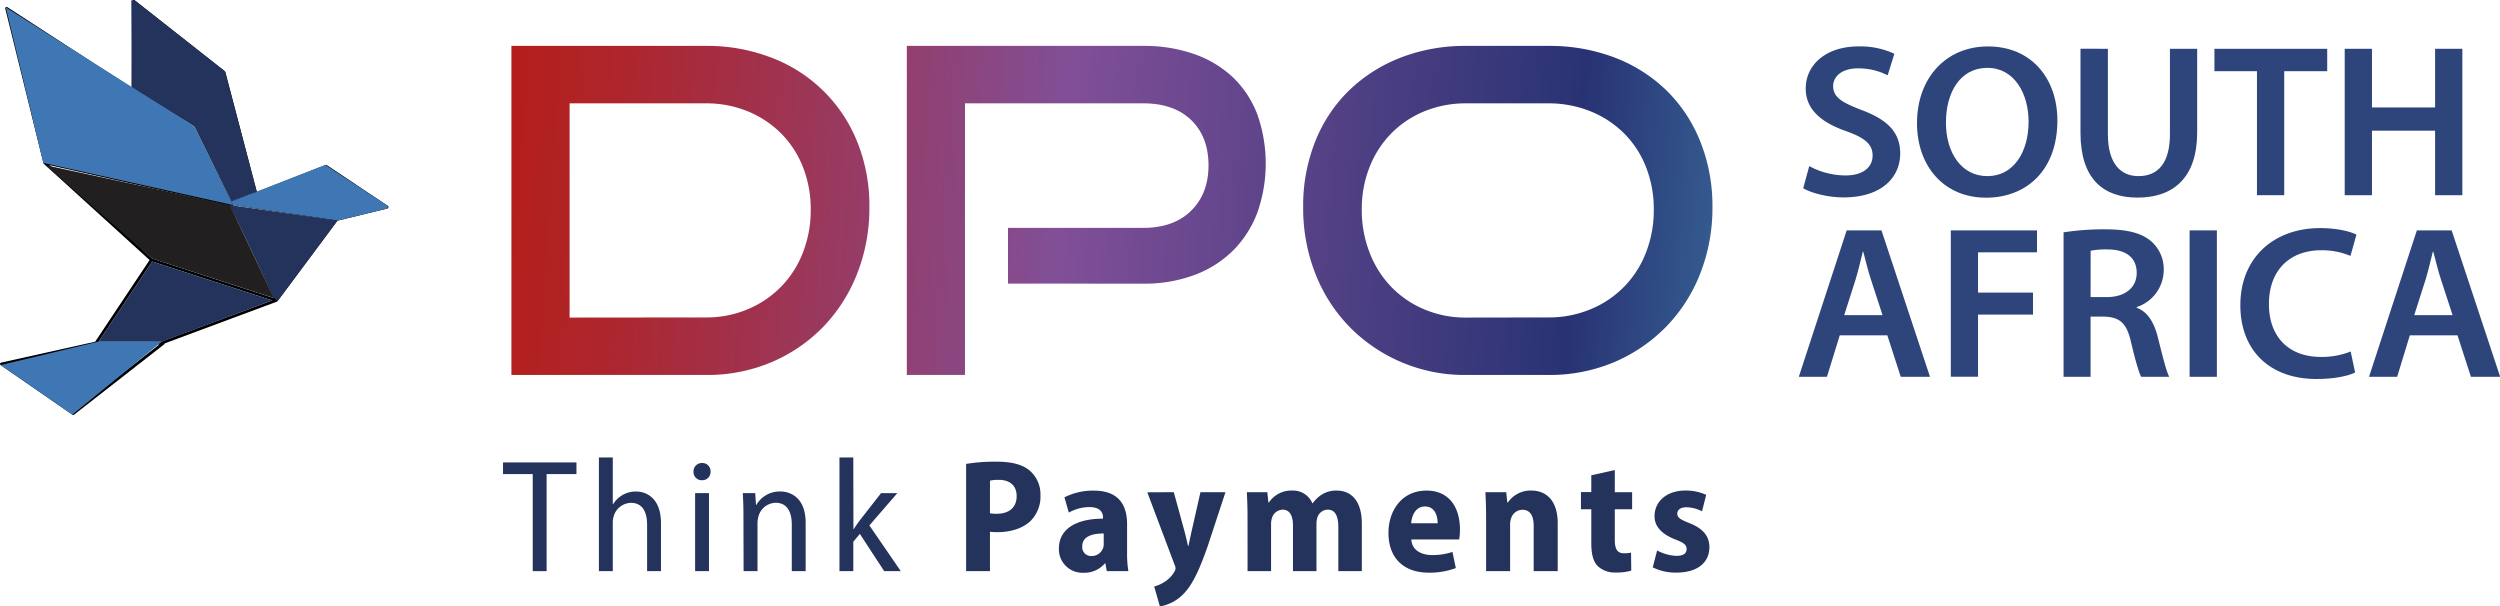
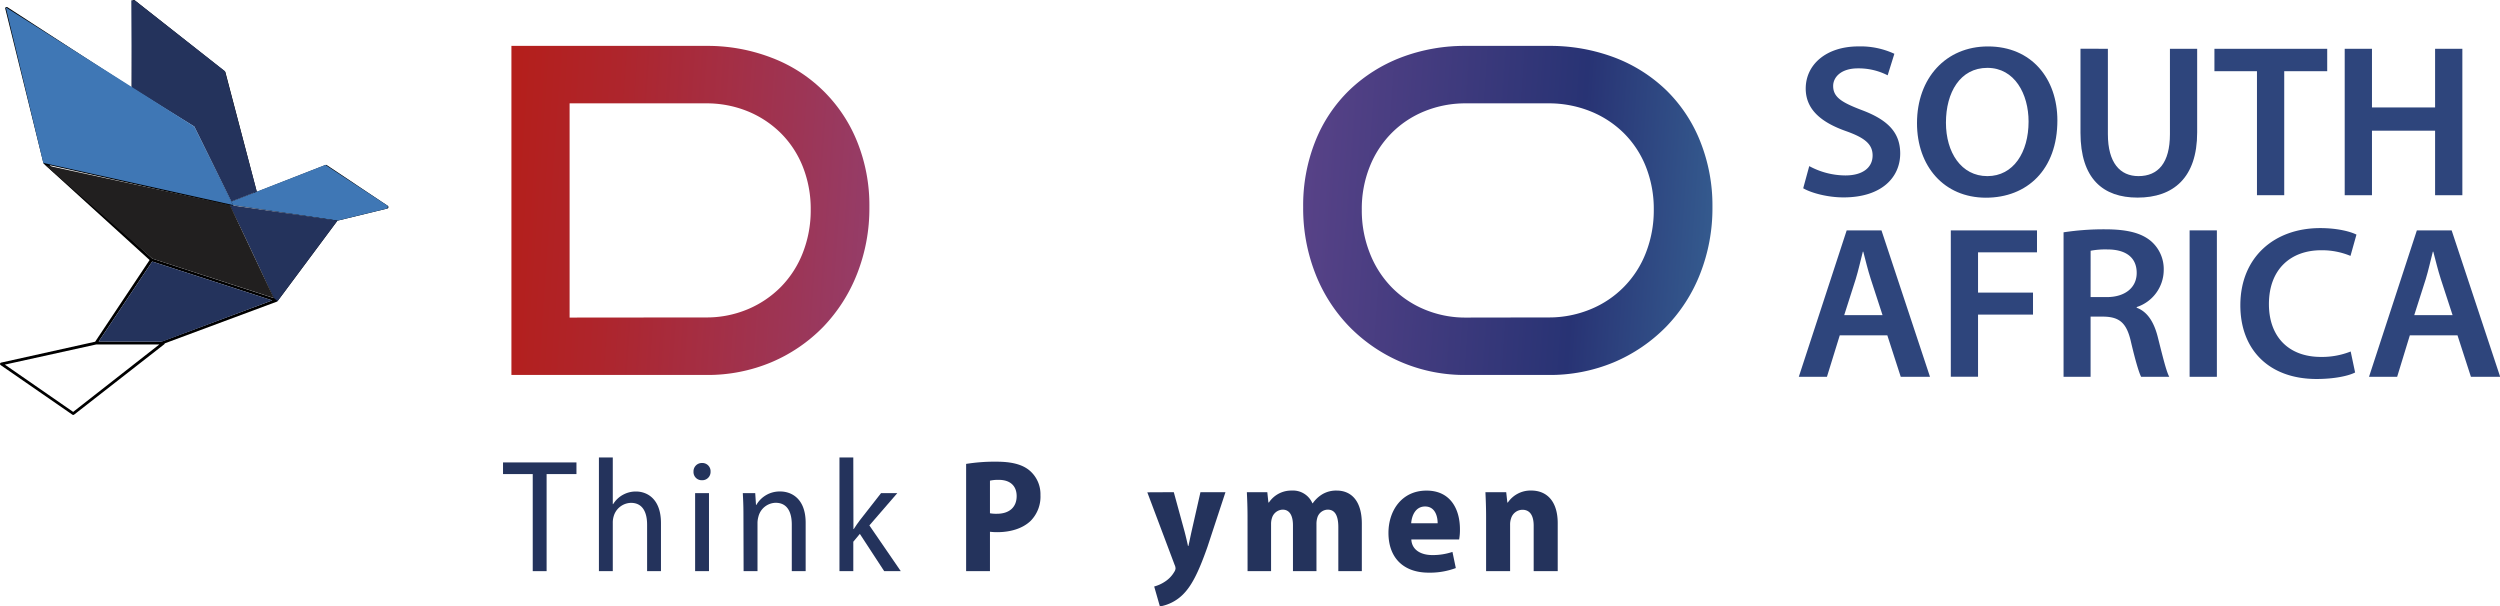
<svg xmlns="http://www.w3.org/2000/svg" xmlns:xlink="http://www.w3.org/1999/xlink" id="Layer_1" data-name="Layer 1" viewBox="0 0 744.55 180.61">
  <defs>
    <style>.cls-1{fill:#24335c;}.cls-2{fill:#3f77b5;}.cls-3{fill:#211f1f;}.cls-4{fill:url(#linear-gradient);}.cls-5{fill:url(#linear-gradient-2);}.cls-6{fill:url(#linear-gradient-3);}.cls-7{fill:#2e457c;}</style>
    <linearGradient id="linear-gradient" x1="193.97" y1="267.49" x2="688.42" y2="302.71" gradientUnits="userSpaceOnUse">
      <stop offset="0.01" stop-color="#b41f1c" />
      <stop offset="0.07" stop-color="#ae252c" />
      <stop offset="0.18" stop-color="#9d3555" />
      <stop offset="0.34" stop-color="#814f97" />
      <stop offset="0.34" stop-color="#814f98" />
      <stop offset="0.65" stop-color="#283374" />
      <stop offset="0.75" stop-color="#376394" />
      <stop offset="0.86" stop-color="#4795b6" />
      <stop offset="0.95" stop-color="#51b4cb" />
      <stop offset="0.99" stop-color="#55c0d3" />
    </linearGradient>
    <linearGradient id="linear-gradient-2" x1="194.66" y1="258.71" x2="689.19" y2="293.94" xlink:href="#linear-gradient" />
    <linearGradient id="linear-gradient-3" x1="195.28" y1="248.58" x2="690.01" y2="283.83" xlink:href="#linear-gradient" />
  </defs>
  <title>DPO South Africa</title>
  <path class="cls-1" d="M205.74,348.52h-8.85v-3.47h21.87v3.47h-8.89v28.91h-4.13Z" transform="translate(-47.08 -207.33)" />
  <path class="cls-1" d="M225.45,343.57h4.13v13.91h.1a7.92,7.92,0,0,1,6.81-3.77c3.13,0,7.44,2,7.44,9.41v14.31H239.8V363.57c0-3.48-1.21-6.48-4.8-6.48a5.49,5.49,0,0,0-5.17,4.06,6.45,6.45,0,0,0-.25,1.93v14.35h-4.13Z" transform="translate(-47.08 -207.33)" />
  <path class="cls-1" d="M258.7,347.79a2.47,2.47,0,0,1-2.62,2.56,2.43,2.43,0,0,1-2.46-2.56,2.48,2.48,0,0,1,2.54-2.57A2.45,2.45,0,0,1,258.7,347.79Zm-4.6,29.64V354.19h4.13v23.24Z" transform="translate(-47.08 -207.33)" />
  <path class="cls-1" d="M268.49,360.38c0-2.51-.09-4.28-.19-6.19H272l.23,3.51h.11a8,8,0,0,1,7.11-4c3.27,0,7.57,2.05,7.57,9.33v14.39h-4.13V363.56c0-3.46-1.17-6.49-4.82-6.49a5.43,5.43,0,0,0-5.13,4.17,7,7,0,0,0-.26,2v14.19h-4.14Z" transform="translate(-47.08 -207.33)" />
  <path class="cls-1" d="M301.25,364.89h.1c.53-.85,1.23-1.84,1.83-2.64l6.3-8.06h4.84L306,363.81l9.35,13.62h-4.94l-7.25-11.1-1.95,2.34v8.76h-4.12V343.57h4.12Z" transform="translate(-47.08 -207.33)" />
  <path class="cls-1" d="M334.81,345.49a53.44,53.44,0,0,1,9.08-.66c4.35,0,7.57.77,9.76,2.58a9.25,9.25,0,0,1,3.3,7.37,10.27,10.27,0,0,1-2.95,7.7c-2.4,2.29-6.06,3.34-9.91,3.34a19.15,19.15,0,0,1-2.18-.12v11.73h-7.1Zm7.1,14.7a10.45,10.45,0,0,0,2.06.15c3.75,0,5.89-2,5.89-5.26,0-2.93-1.81-4.84-5.33-4.84a11.39,11.39,0,0,0-2.62.24Z" transform="translate(-47.08 -207.33)" />
-   <path class="cls-1" d="M376.7,377.43l-.41-2.33h-.14a8,8,0,0,1-6.39,2.81,7,7,0,0,1-7.32-7.17c0-6.15,5.57-8.94,13.14-8.94v-.37c0-1.43-.81-3.09-4.09-3.08A12.46,12.46,0,0,0,365.4,360l-1.31-4.55a18.63,18.63,0,0,1,8.76-2c7.78,0,9.9,4.74,9.9,10v8.37a32.7,32.7,0,0,0,.38,5.6Zm-.91-11.22c-3.38,0-6.39.86-6.39,3.8a2.64,2.64,0,0,0,2.77,2.92,3.64,3.64,0,0,0,3.48-2.49,3.91,3.91,0,0,0,.14-1.2Z" transform="translate(-47.08 -207.33)" />
  <path class="cls-1" d="M396.66,353.91l3.22,11.77c.36,1.38.75,3,1,4.24h.14c.28-1.25.61-2.88.91-4.23l2.67-11.78h7.45l-5.36,16.28c-2.76,7.86-4.84,11.84-7.51,14.39a12.83,12.83,0,0,1-6.66,3.36l-1.7-5.94a10.81,10.81,0,0,0,3.22-1.46,8.58,8.58,0,0,0,2.76-2.89,2.14,2.14,0,0,0,.38-1,2.65,2.65,0,0,0-.28-1.11l-8.13-21.59Z" transform="translate(-47.08 -207.33)" />
  <path class="cls-1" d="M418.62,361.29c0-2.82-.1-5.23-.2-7.38h6.09l.32,3.06H425a8,8,0,0,1,6.78-3.54,6.28,6.28,0,0,1,6.16,3.79h.1a9.44,9.44,0,0,1,2.92-2.73,8.1,8.1,0,0,1,4.19-1.06c4.49,0,7.51,3.22,7.51,9.84v14.16h-7v-13.1c0-3.18-.87-5.22-3.14-5.22a3.31,3.31,0,0,0-3.12,2.43,6.21,6.21,0,0,0-.25,1.8v14.09h-7V363.78c0-2.58-.81-4.67-3.08-4.67a3.46,3.46,0,0,0-3.17,2.48,5.62,5.62,0,0,0-.27,1.83v14h-7Z" transform="translate(-47.08 -207.33)" />
  <path class="cls-1" d="M467.4,368c.17,3.22,3,4.64,6.25,4.64a18.41,18.41,0,0,0,6-.94l1,4.81a22.12,22.12,0,0,1-8.06,1.37c-7.64,0-12-4.52-12-11.85,0-6.56,3.92-12.59,11.34-12.59,7,0,9.95,5.34,9.95,11.55a15.82,15.82,0,0,1-.24,3Zm7.84-4.83c0-2.14-.8-5-3.74-5s-4,2.88-4.14,5Z" transform="translate(-47.08 -207.33)" />
  <path class="cls-1" d="M489.67,361.29c0-2.82-.1-5.23-.2-7.38h6.19L496,357h.14a8.19,8.19,0,0,1,6.93-3.58c4.8,0,7.93,3.31,7.93,9.73v14.27h-7.16V363.89c0-2.72-.92-4.74-3.36-4.74a3.58,3.58,0,0,0-3.37,2.57,5.5,5.5,0,0,0-.29,1.92v13.79h-7.15Z" transform="translate(-47.08 -207.33)" />
-   <path class="cls-1" d="M528,347.32v6.59h5.16V359H528v9.18c0,2.81.85,3.93,2.78,3.93a10,10,0,0,0,2.06-.2l.06,5.36a15.54,15.54,0,0,1-4.56.57A7.51,7.51,0,0,1,523,376c-1.36-1.34-2-3.45-2-6.9V359h-3.08v-5.12h3.08v-5Z" transform="translate(-47.08 -207.33)" />
-   <path class="cls-1" d="M540.61,371.27a13,13,0,0,0,5.77,1.6c2.07,0,3-.74,3-2s-.74-1.86-3.3-2.86c-4.66-1.77-6.27-4.37-6.24-6.95,0-4.36,3.58-7.64,9.19-7.64a14.58,14.58,0,0,1,6.19,1.29l-1.25,4.9a10.56,10.56,0,0,0-4.64-1.21c-1.76,0-2.72.78-2.72,1.92s.83,1.7,3.56,2.79c4.25,1.65,6,4,6,7.19,0,4.52-3.49,7.56-9.79,7.56a15.14,15.14,0,0,1-7.08-1.57Z" transform="translate(-47.08 -207.33)" />
  <path d="M162.61,268.66l-18.23-12.18a.47.47,0,0,0-.4,0l-20.42,8-9.35-35.65a.44.44,0,0,0-.14-.22L87.19,207.42a.43.43,0,0,0-.7.32l-.19,25.74-37-24a.44.44,0,0,0-.48,0,.4.4,0,0,0-.17.43L60,255.87a.22.22,0,0,0,0,.11,0,0,0,0,0,0,0l.06.07,31.57,28.72L75.42,309.1l-28,6.22a.41.41,0,0,0-.15.74l21.37,14.77a.4.4,0,0,0,.24.07.37.37,0,0,0,.28-.09L96,309.86a.49.49,0,0,0,.15-.27l33.43-12.44h0a.36.36,0,0,0,.12-.08l0,0s0,0,0,0h0l17.85-24,14.88-3.63a.42.42,0,0,0,.32-.32A.44.44,0,0,0,162.61,268.66ZM87.34,208.61l26.08,20.48,9.34,35.62L116,267.35,105.1,245.72a.38.38,0,0,0-.15-.16L87.15,234Zm42.15,87.33-7.22-16.09-5.76-11.44L146.58,273ZM95.06,309.1l-18.6-.05L92.4,285.22l35.74,11.57Zm20-40.6h.26l.19-.07,5.94,11.79,7.12,15.88L92.45,284.36l-30.6-27.84Zm-10.72-22.31,10.8,21.47h0L60.75,255.43l-11-44.66ZM68.87,330,48.53,315.92l27.2-6,18.79,0Zm78.45-57.72-29.95-4.55,26.72-10.41,17.26,11.54Z" transform="translate(-47.08 -207.33)" />
  <polygon class="cls-2" points="100.51 65.7 69.43 61.08 68.9 60.02 96.9 49.11 115.53 61.33 115.39 62.07 100.51 65.7" />
  <polygon class="cls-1" points="82.66 89.67 100.51 65.7 68.48 61.07 81.54 88.75 82.66 89.67" />
  <polygon class="cls-1" points="76.48 57.07 66.98 21.2 40.11 0.09 39.11 0.09 39.22 26.15 57.87 37.69 68.9 60.02 76.48 57.07" />
  <polygon class="cls-2" points="69.43 61.08 57.87 37.69 1.71 2.17 12.9 48.53 69.43 61.08" />
  <polygon class="cls-3" points="81.54 88.75 68.48 61.07 13.52 49.19 45.37 77.03 81.54 88.75" />
  <polygon class="cls-1" points="29.38 101.72 45.32 77.89 81.06 89.46 48.16 101.77 29.38 101.72" />
-   <polygon class="cls-2" points="0.18 108.73 29.38 101.72 48.16 101.77 21.55 123.49 0.18 108.73" />
  <path class="cls-4" d="M199.39,319V221H257.3a53,53,0,0,1,19.54,3.51,44.4,44.4,0,0,1,25.52,25A50.64,50.64,0,0,1,306,269a53.24,53.24,0,0,1-3.64,19.83,48.16,48.16,0,0,1-10.11,15.85,47.3,47.3,0,0,1-15.41,10.52A49,49,0,0,1,257.3,319Zm57.91-17.13a31.49,31.49,0,0,0,12.45-2.43,30.34,30.34,0,0,0,9.91-6.68,29.93,29.93,0,0,0,6.53-10.18,34.64,34.64,0,0,0,2.34-12.81,34.1,34.1,0,0,0-2.34-12.75,29.33,29.33,0,0,0-6.53-10,30.16,30.16,0,0,0-9.91-6.55,32.36,32.36,0,0,0-12.45-2.36H216.72v63.8Z" transform="translate(-47.08 -207.33)" />
-   <path class="cls-5" d="M347.28,291.79V275.2h40.17q9.21,0,14.38-5.12T407,256.59q0-8.49-5.15-13.49t-14.38-5h-53V319H317.15V221h70.3a44.88,44.88,0,0,1,15.48,2.5,32.25,32.25,0,0,1,11.49,7,30.09,30.09,0,0,1,7.15,11,44,44,0,0,1,0,29.07,31.87,31.87,0,0,1-7.15,11.26,32.24,32.24,0,0,1-11.49,7.35,42.58,42.58,0,0,1-15.48,2.63Z" transform="translate(-47.08 -207.33)" />
  <path class="cls-6" d="M483.75,319A47.94,47.94,0,0,1,449,304.68a47.38,47.38,0,0,1-10.18-15.85A53.25,53.25,0,0,1,435.19,269a51.49,51.49,0,0,1,3.65-19.69A43.58,43.58,0,0,1,449,234.13a46,46,0,0,1,15.41-9.71A53.07,53.07,0,0,1,483.75,221h24.36A54.37,54.37,0,0,1,528,224.49a45.27,45.27,0,0,1,15.47,9.85,44,44,0,0,1,10,15.17A51.39,51.39,0,0,1,557.08,269a53.25,53.25,0,0,1-3.65,19.83,47.38,47.38,0,0,1-10.18,15.85,47.88,47.88,0,0,1-15.47,10.52A49.37,49.37,0,0,1,508.11,319Zm24.36-17.13a32.3,32.3,0,0,0,12.65-2.43,29.64,29.64,0,0,0,16.51-16.86,34.64,34.64,0,0,0,2.34-12.81,34.1,34.1,0,0,0-2.34-12.75,29.21,29.21,0,0,0-6.54-10,29.91,29.91,0,0,0-10-6.55,33.2,33.2,0,0,0-12.65-2.36H483.75a32.28,32.28,0,0,0-12.44,2.36,29.35,29.35,0,0,0-9.84,6.55A29.74,29.74,0,0,0,455,257a33.7,33.7,0,0,0-2.35,12.81A34.44,34.44,0,0,0,455,282.62a30.23,30.23,0,0,0,6.46,10.18,29.53,29.53,0,0,0,9.84,6.68,31.4,31.4,0,0,0,12.44,2.43Z" transform="translate(-47.08 -207.33)" />
  <path class="cls-7" d="M585.91,256.8a22.81,22.81,0,0,0,10.76,2.78c5.21,0,8.11-2.39,8.11-5.95,0-3.3-2.24-5.24-7.92-7.25-7.32-2.58-12-6.4-12-12.68,0-7.11,6.07-12.55,15.71-12.55a23.94,23.94,0,0,1,10.69,2.2l-2,6.41a19,19,0,0,0-8.84-2.07c-5.15,0-7.39,2.71-7.39,5.24,0,3.36,2.57,4.91,8.51,7.18C609.27,243,613,246.77,613,253.05c0,7-5.41,13.07-16.89,13.07-4.69,0-9.57-1.3-12-2.72Z" transform="translate(-47.08 -207.33)" />
  <path class="cls-7" d="M659.81,243.21c0,14.63-9,23-21.31,23C626,266.18,618,256.8,618,244c0-13.39,8.58-22.84,21.12-22.84C652.16,221.15,659.81,230.79,659.81,243.21Zm-33.19.65c0,8.86,4.55,15.92,12.34,15.92s12.27-7.12,12.27-16.24c0-8.22-4.15-16-12.27-16S626.62,234.87,626.62,243.86Z" transform="translate(-47.08 -207.33)" />
  <path class="cls-7" d="M674.85,221.86v25.43c0,8.54,3.63,12.49,9.11,12.49,5.87,0,9.37-3.95,9.37-12.49V221.86h8.11v24.91c0,13.46-7.06,19.41-17.75,19.41-10.29,0-17-5.63-17-19.34v-25Z" transform="translate(-47.08 -207.33)" />
  <path class="cls-7" d="M719.25,228.53H706.58v-6.67h33.59v6.67h-12.8v36.94h-8.12Z" transform="translate(-47.08 -207.33)" />
  <path class="cls-7" d="M753.5,221.86v17.47h18.8V221.86h8.12v43.61H772.3V246.25H753.5v19.22h-8.12V221.86Z" transform="translate(-47.08 -207.33)" />
  <path class="cls-7" d="M595,307.19l-3.82,12.36H582.8l14.26-43.61h10.36l14.45,43.61h-8.71l-4-12.36Zm12.74-6-3.5-10.74c-.86-2.66-1.58-5.63-2.24-8.16h-.13c-.66,2.53-1.32,5.57-2.12,8.16l-3.43,10.74Z" transform="translate(-47.08 -207.33)" />
  <path class="cls-7" d="M628.07,275.94h25.67v6.54H636.18v12h16.37v6.54H636.18v18.5h-8.11Z" transform="translate(-47.08 -207.33)" />
  <path class="cls-7" d="M661.65,276.52a79.62,79.62,0,0,1,12.27-.9c6.4,0,10.76,1,13.73,3.49a11,11,0,0,1,3.83,8.74,11.66,11.66,0,0,1-8.05,10.93v.2c3.16,1.16,5.08,4.2,6.2,8.41,1.38,5.43,2.57,10.48,3.5,12.16h-8.38c-.66-1.29-1.72-4.85-3-10.29-1.26-5.69-3.37-7.5-8-7.63H669.7v17.92h-8.05Zm8.05,19.29h4.82c5.47,0,8.91-2.85,8.91-7.19,0-4.78-3.44-7-8.72-7a23.29,23.29,0,0,0-5,.39Z" transform="translate(-47.08 -207.33)" />
  <path class="cls-7" d="M707.31,275.94v43.61h-8.12V275.94Z" transform="translate(-47.08 -207.33)" />
  <path class="cls-7" d="M748.48,318.26c-1.91,1-6.13,1.94-11.48,1.94-14.12,0-22.7-8.67-22.7-21.94,0-14.36,10.16-23,23.76-23,5.34,0,9.17,1.1,10.82,1.94l-1.78,6.34a22.1,22.1,0,0,0-8.71-1.68c-9,0-15.58,5.57-15.58,16.05,0,9.57,5.74,15.72,15.51,15.72a23.1,23.1,0,0,0,8.84-1.62Z" transform="translate(-47.08 -207.33)" />
  <path class="cls-7" d="M764.78,307.19,761,319.55h-8.38l14.25-43.61h10.36l14.45,43.61h-8.71l-4-12.36Zm12.73-6L774,290.44c-.85-2.66-1.58-5.63-2.24-8.16h-.13c-.66,2.53-1.32,5.57-2.11,8.16l-3.43,10.74Z" transform="translate(-47.08 -207.33)" />
</svg>